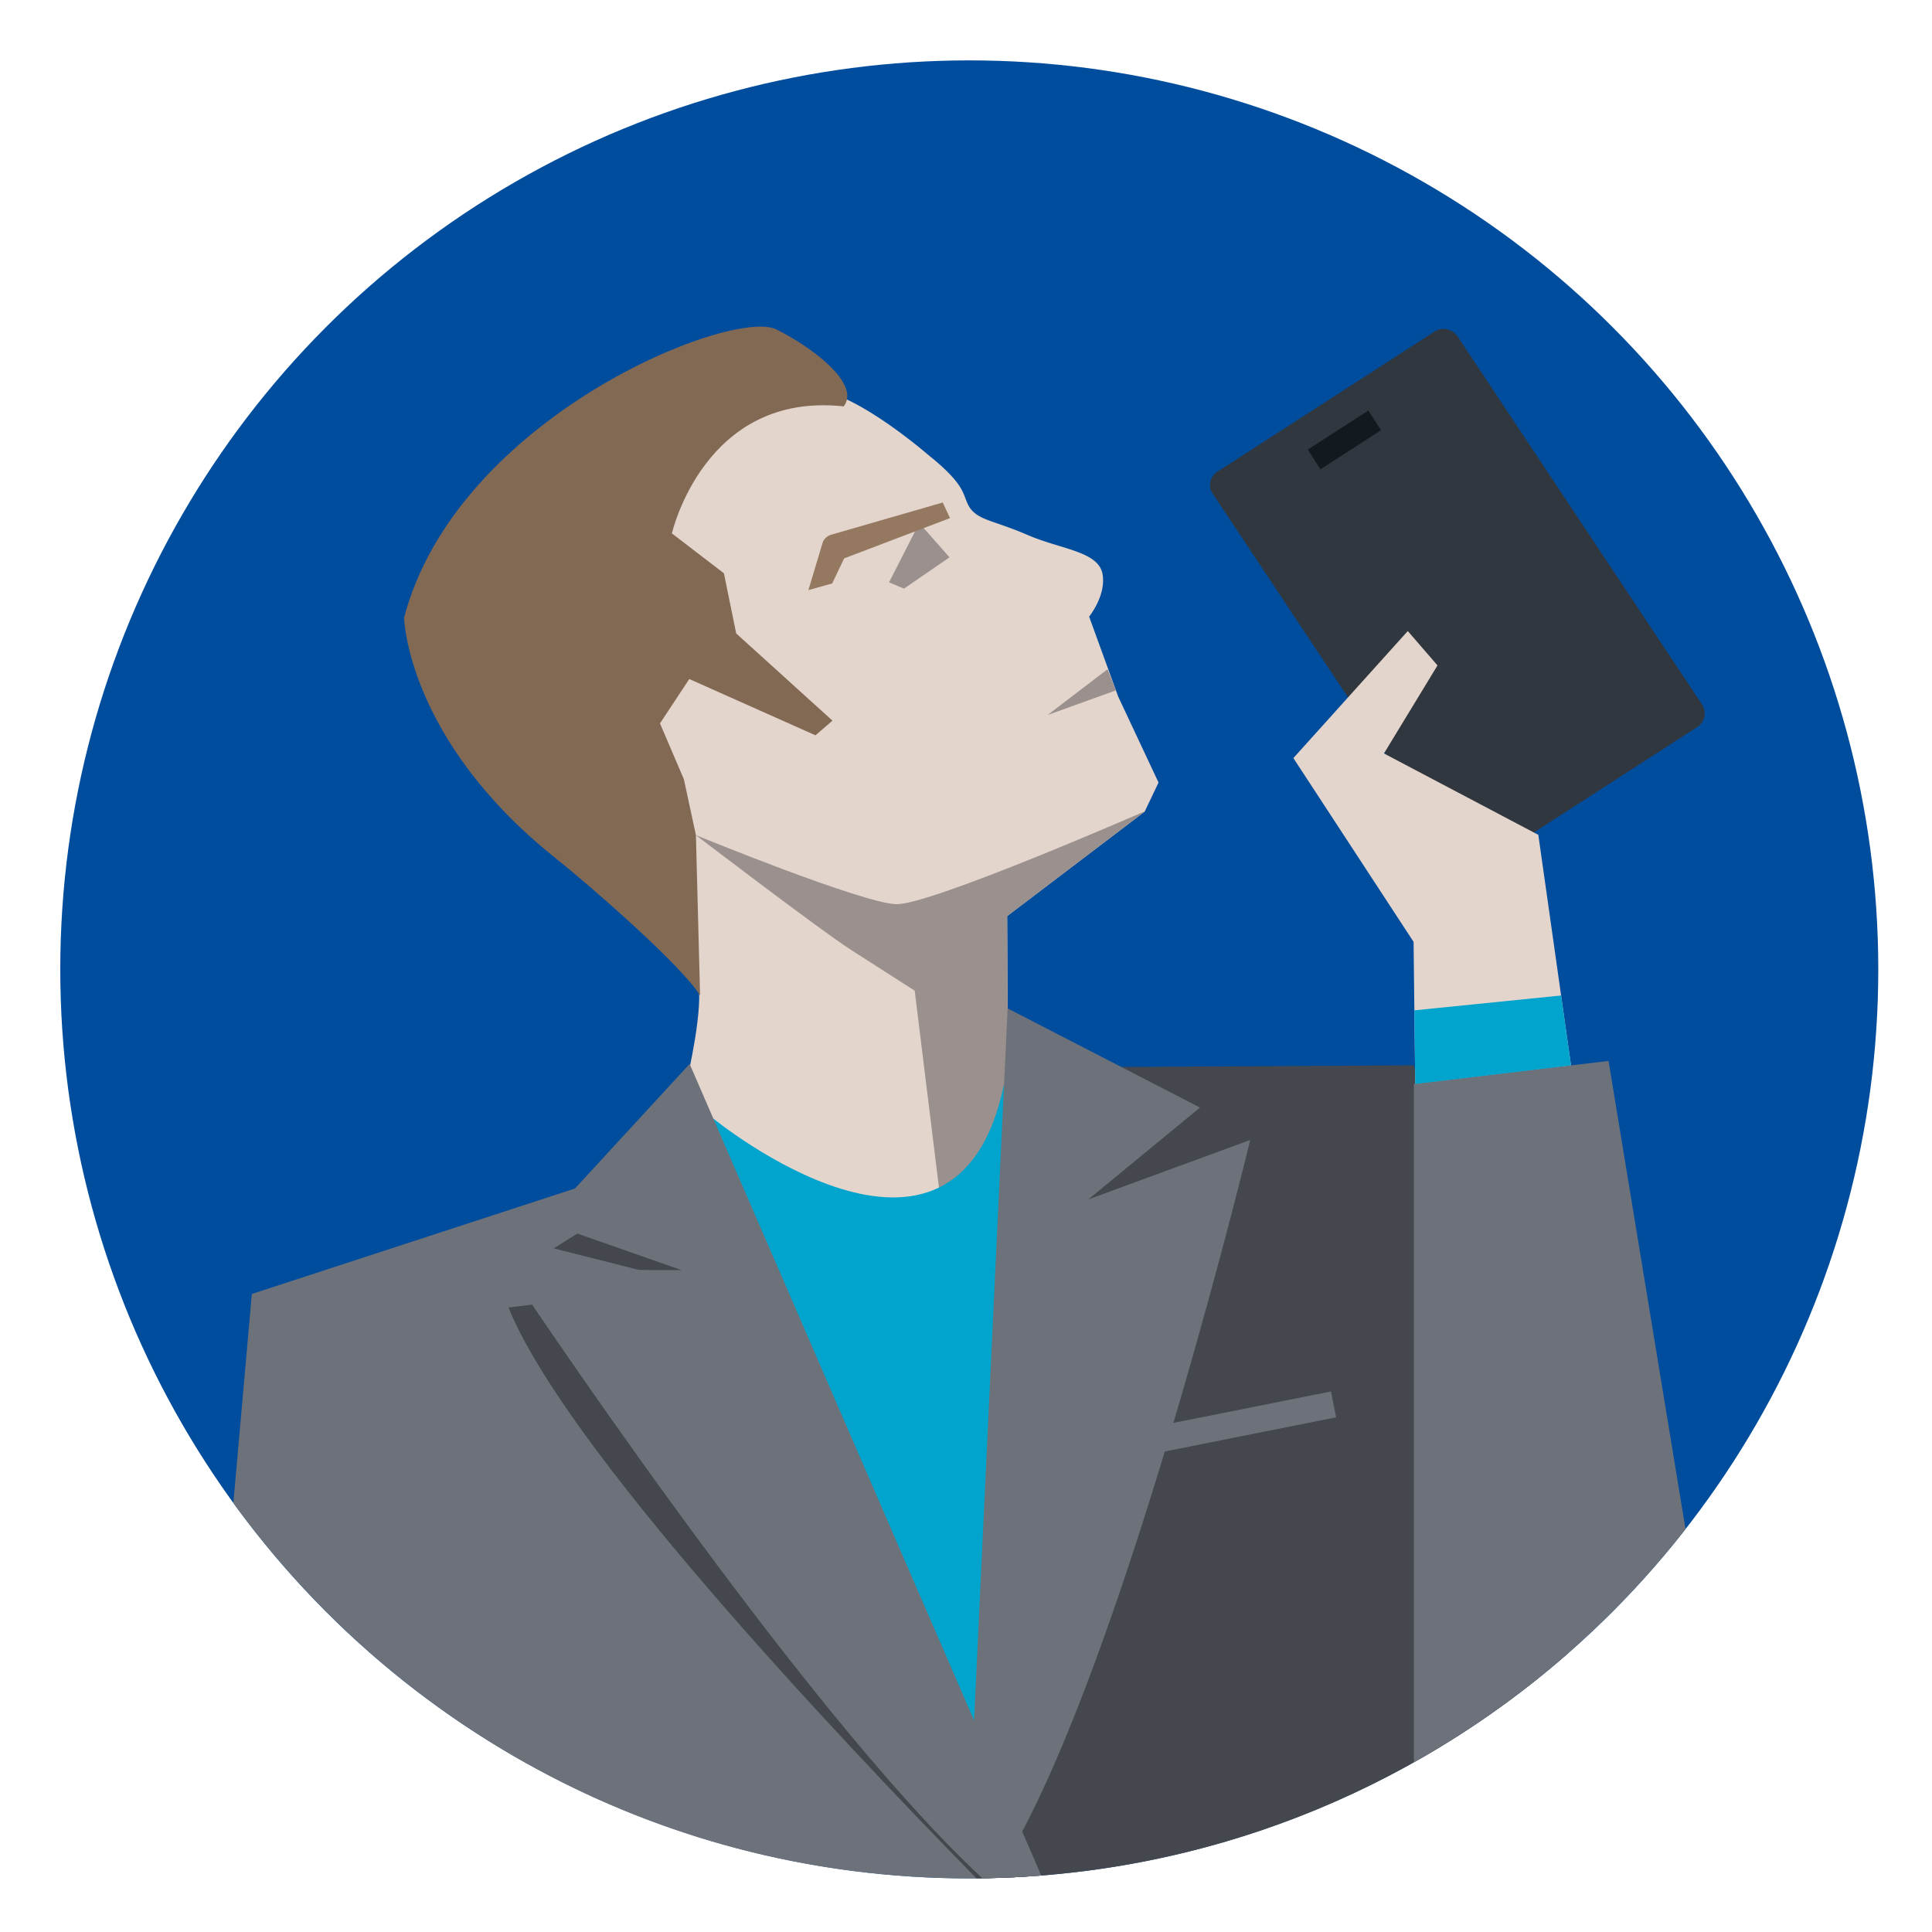
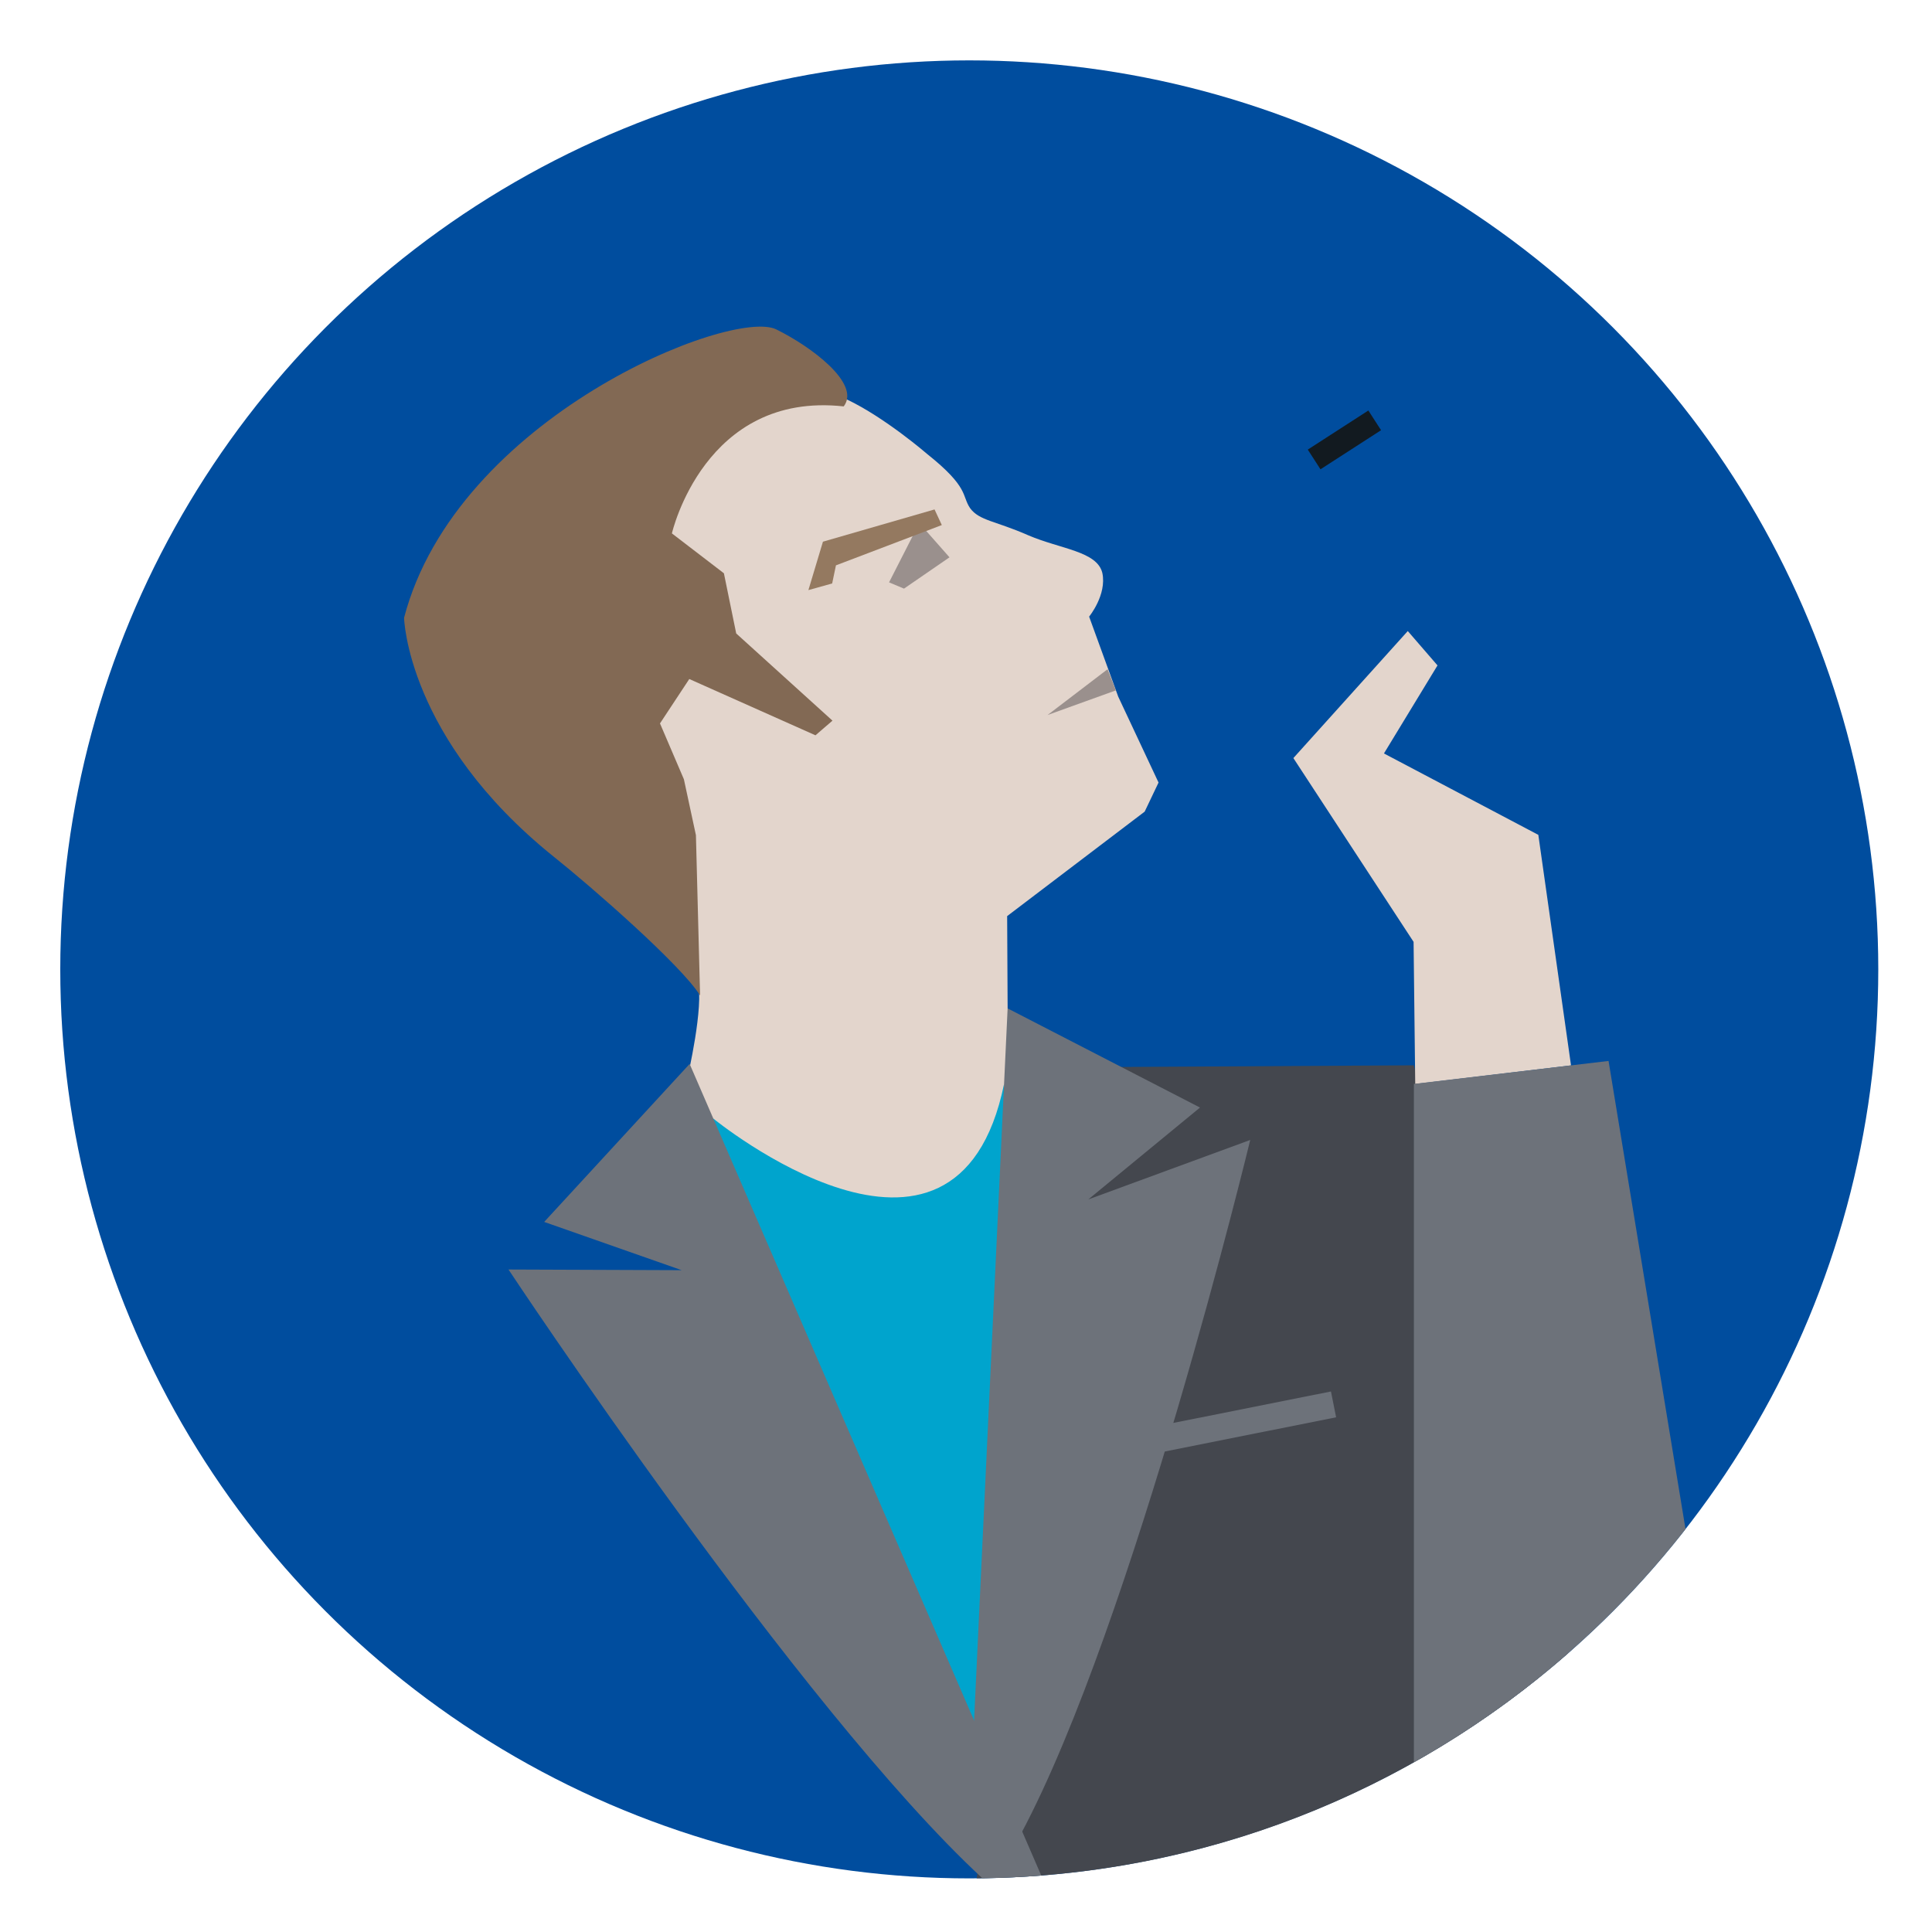
<svg xmlns="http://www.w3.org/2000/svg" version="1.1" x="0px" y="0px" viewBox="0 0 220 220" enable-background="new 0 0 220 220" xml:space="preserve">
  <g id="Layer_2">

</g>
  <g>
    <circle fill="#004D9E" cx="110.373" cy="110.385" r="103.51" />
    <path fill="#E3D5CC" d="M114.74,114.827l-0.054-10.508l15.659-11.896l1.58-3.312l-4.592-9.787l-3.312-9.108    c0,0,2.033-2.484,1.506-4.969c-0.602-2.484-4.742-2.71-8.432-4.291c-3.764-1.657-5.57-1.657-6.625-3.087    c-0.978-1.43-0.075-2.334-4.894-6.173c0,0-4.789-4.147-9.129-6.204c0,0-23.536-7.434-31.162,16.714s6.417,31.062,9.874,38.408    s4.296,11.079,4.296,11.079c0.735,2.895-1.166,10.988-1.166,10.988s0.014,23.952,23.612,27.841    C125.5,154.413,114.74,114.827,114.74,114.827z" />
-     <path fill="#9A908D" d="M130.269,92.424c0,0-24.324,10.636-28.204,10.537c-3.879-0.099-22.818-7.858-22.818-7.858    s14.22,10.858,17.636,13.047l7.277,4.663l2.76,22.414l0.714,15.32c15.956-3.161,7.106-35.72,7.106-35.72l-0.054-10.508    l15.557-11.817C130.26,92.455,130.269,92.424,130.269,92.424z" />
    <path fill="#00A4CD" d="M114.334,123.434c-5.433,26.576-33.136,3.916-33.136,3.916s8.986,55.176,31.423,81.469    C122.128,205.343,114.334,123.434,114.334,123.434z" />
    <g>
-       <path fill="#31373F" d="M193.232,82.813l-24.631,15.893c-0.903,0.603-2.033,0.301-2.635-0.528l-27.869-41.953     c-0.603-0.829-0.302-2.034,0.602-2.561l24.631-15.893c0.903-0.602,2.033-0.301,2.637,0.527l27.867,41.953     C194.361,81.081,194.135,82.286,193.232,82.813z" />
      <g>
        <polygon fill="#121A20" points="150.365,53.44 148.918,51.197 155.817,46.745 157.264,48.989 150.365,53.44    " />
      </g>
    </g>
    <path fill="#826954" d="M88.408,37.515c-5.046-2.521-36.418,9.998-42.396,32.833c0,0,0.3,13.744,17.032,27.196    c4.36,3.472,14.541,12.38,16.675,15.81l-0.473-18.251l-1.37-6.367l-2.722-6.359l3.336-5.056l14.369,6.409l1.936-1.669    l-10.962-9.929l-1.401-6.852l-5.922-4.541c0,0,3.691-16.201,19.566-14.462C98.069,43.662,92.28,39.419,88.408,37.515z" />
    <path fill="#44474E" d="M161.005,121.309l-37.827,0.213l-11.958,92.363c25.786-0.207,49.323-9.84,67.338-25.625L161.005,121.309z" />
-     <path fill="#6D727A" d="M89.759,164.186l-12.797-32.601l-48.285,15.761l-2.104,23.801c18.814,25.902,49.337,42.748,83.8,42.748    c1.779,0,3.548-0.045,5.306-0.133L89.759,164.186z" />
    <g>
      <polygon fill="#6D727A" points="128.428,166.123 127.842,163.182 151.558,158.449 152.146,161.391 128.428,166.123   " />
    </g>
    <path fill="#6D727A" d="M110.908,196.205l3.832-81.378l21.906,11.292l-12.723,10.464l18.443-6.774c0,0-13.262,54.927-26.105,79.01    L110.908,196.205z" />
    <polygon fill="#E3D5CC" points="178.894,121.318 175.172,95.067 157.593,85.797 163.691,75.771 160.306,71.858 147.279,86.324     160.967,107.252 161.154,123.434  " />
    <path fill="#6D727A" d="M183.168,120.812l-22.166,2.615v77.253c11.99-6.737,22.506-15.789,30.932-26.556L183.168,120.812z" />
-     <polygon fill="#00A4CD" points="177.765,113.36 177.765,113.359 161.057,115.048 161.154,123.434 178.894,121.318  " />
    <g id="Path_2159_28_">
      <polygon fill="#9A908D" points="127.068,78.615 126.121,76.206 119.287,81.421   " />
    </g>
    <g>
      <polygon fill="#9A908D" points="102.94,67.028 101.239,66.315 104.68,59.563 108.121,63.462 102.94,67.028   " />
    </g>
    <g id="Path_862_22_">
-       <path fill="#947960" d="M94.76,66.44l-2.706,0.755l1.656-5.512c0.184-0.385,0.524-0.674,0.935-0.793l12.708-3.672l0.828,1.779     l-12.055,4.587L94.76,66.44L94.76,66.44z" />
+       <path fill="#947960" d="M94.76,66.44l-2.706,0.755l1.656-5.512l12.708-3.672l0.828,1.779     l-12.055,4.587L94.76,66.44L94.76,66.44z" />
    </g>
-     <path fill="#44474E" d="M76.153,133.954l-13.103,8.199l16.198,4.1l-21.344,2.636c6.338,15.702,36.225,47.582,53.276,64.996    c1.93-0.015,3.846-0.083,5.749-0.202L76.153,133.954z" />
    <path fill="#6D727A" d="M78.53,121.15l-16.562,17.992l15.658,5.496l-19.723-0.076c0,0,33.111,50.01,53.956,69.313    c2.256-0.031,4.494-0.13,6.711-0.304L78.53,121.15z" />
  </g>
</svg>